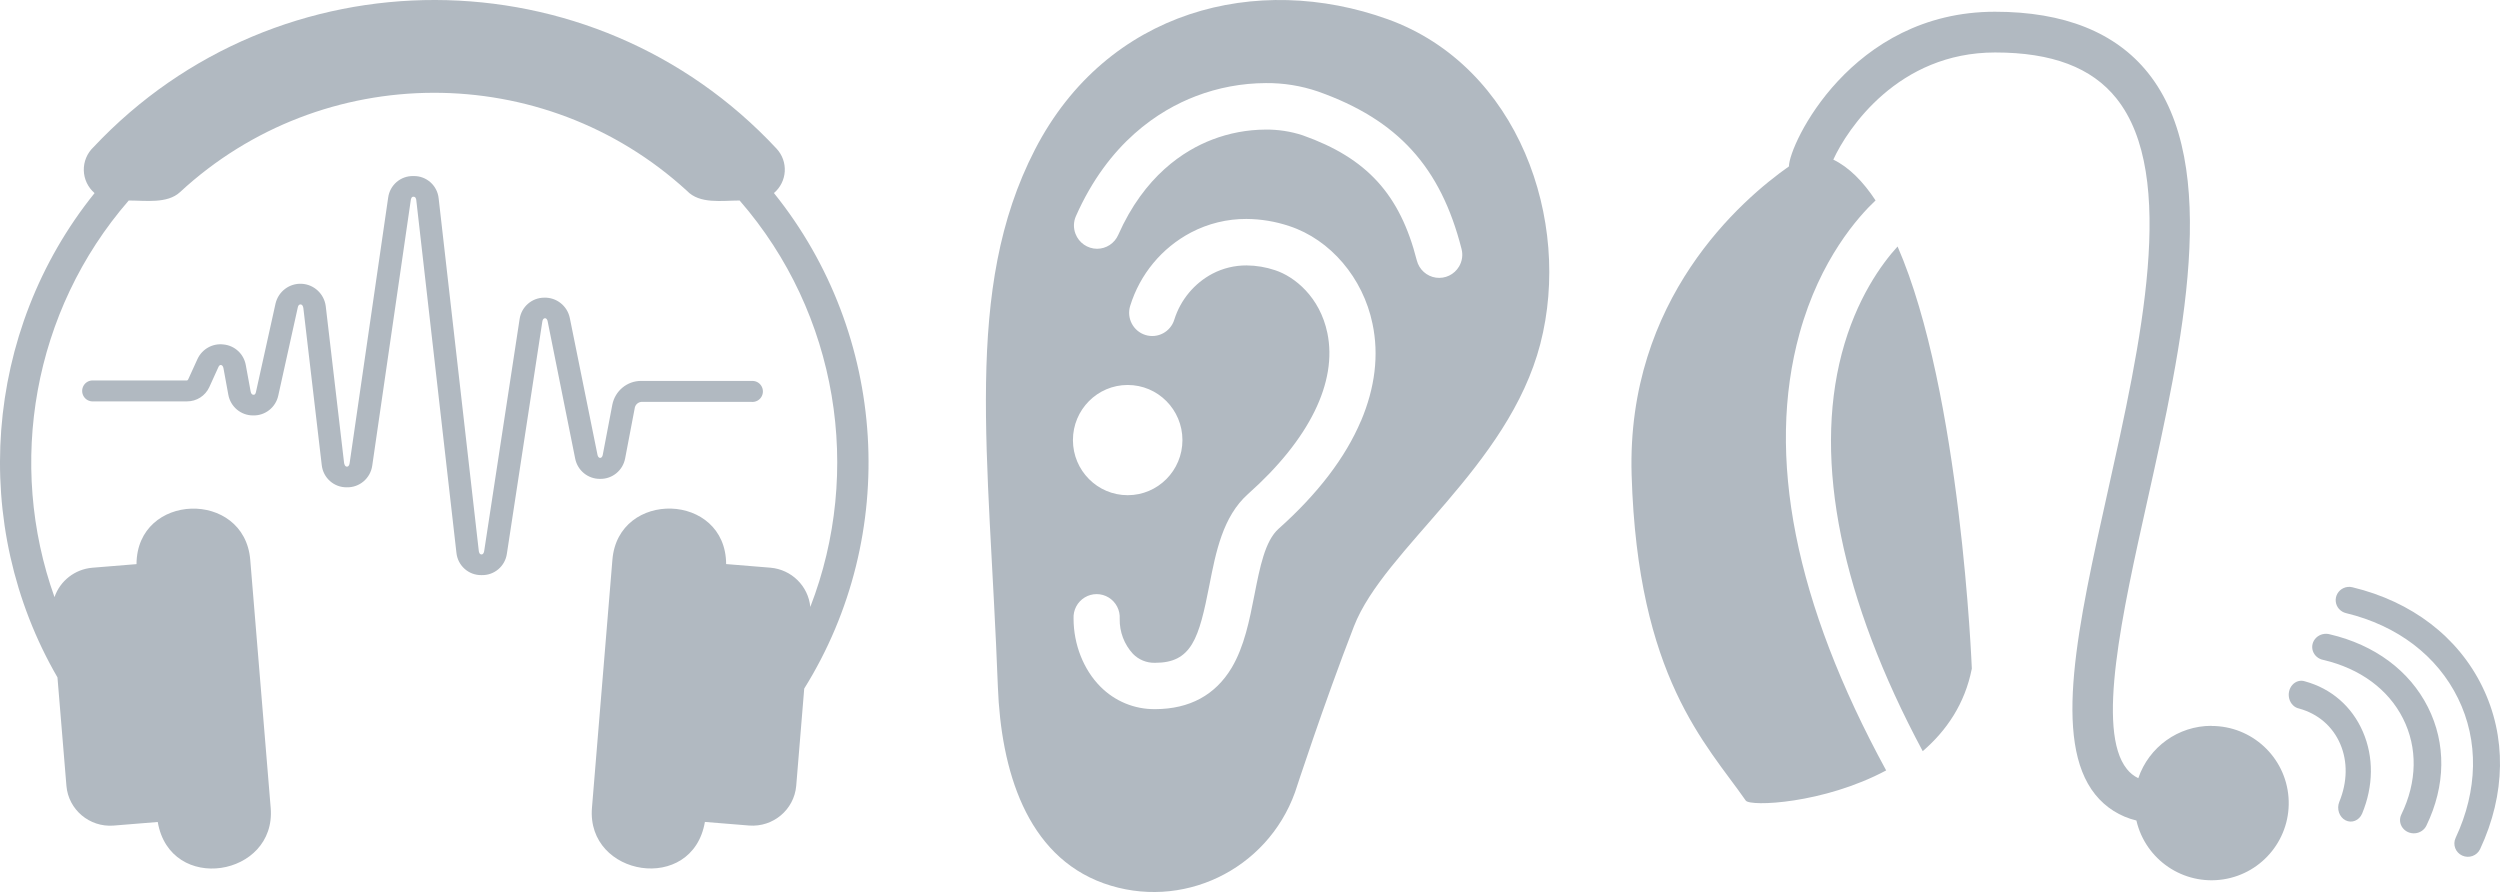
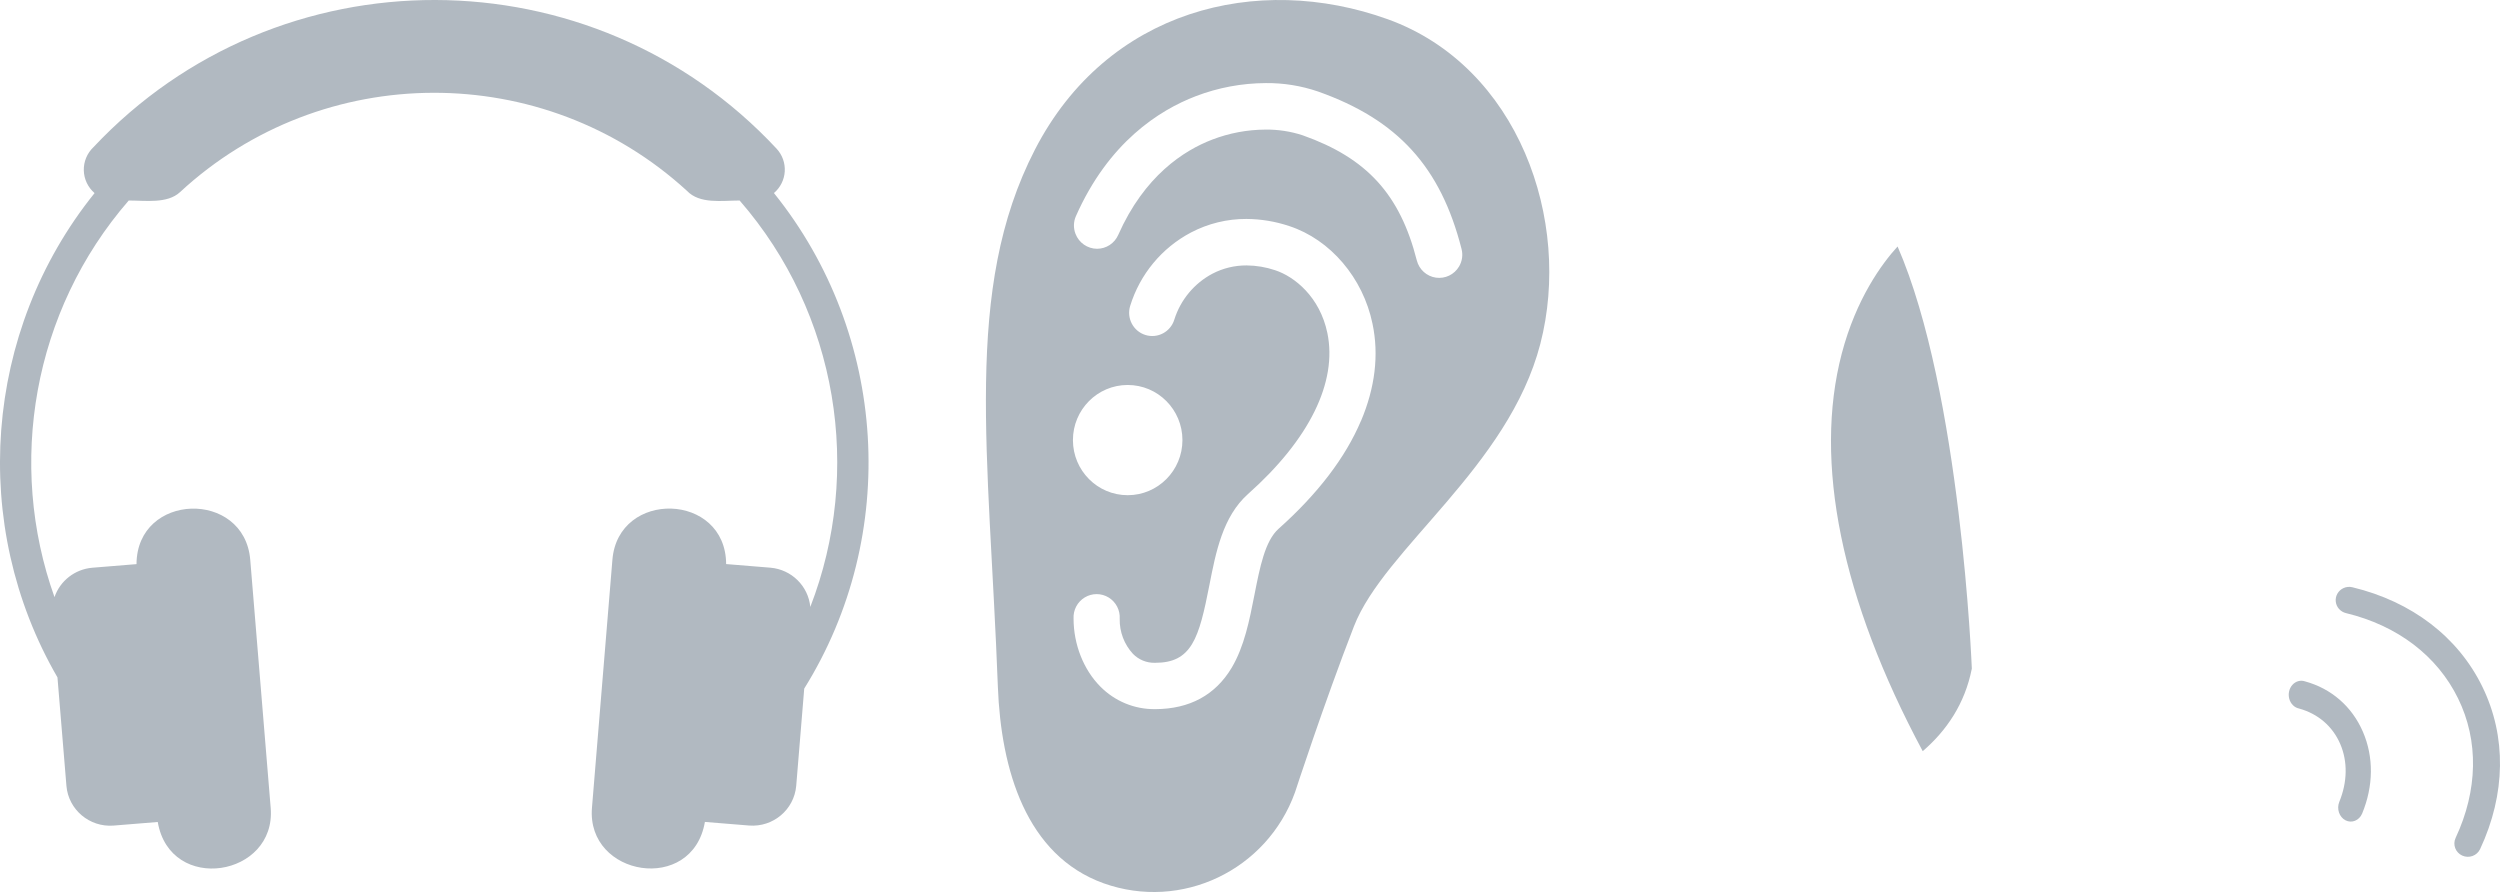
<svg xmlns="http://www.w3.org/2000/svg" width="204px" height="73px" viewBox="0 0 204 73" version="1.1">
  <title>E43E5D1A-E94D-437C-93F7-6C341B9A7B45@1x</title>
  <g id="Page-1" stroke="none" stroke-width="1" fill="none" fill-rule="evenodd">
    <g id="1.1-Benefits-Overview" transform="translate(-205, -550)" fill="#B1B9C1" fill-rule="nonzero">
      <g id="hearing-icons" transform="translate(205, 550)">
        <path d="M113.246,1.572 L113.246,1.572 C102.587,-2.268 90.331,0.797 84.449,12.212 C78.567,23.627 80.707,36.908 81.426,56.037 C81.681,62.798 83.726,69.798 90.054,72.076 C96.408,74.344 103.388,71.021 105.678,64.638 C105.678,64.638 108.017,57.451 110.483,51.107 C112.948,44.762 123.086,38.116 125.69,28.061 C128.295,18.006 123.904,5.42 113.246,1.572 Z M111.053,34.347 C109.785,37.341 107.524,40.303 104.334,43.147 C103.227,44.135 102.808,46.275 102.364,48.532 C101.959,50.601 101.54,52.746 100.503,54.492 C99.168,56.718 97.073,57.854 94.275,57.866 L94.247,57.866 C92.575,57.883 90.967,57.219 89.789,56.025 C88.419,54.651 87.603,52.582 87.603,50.486 C87.563,49.782 87.914,49.113 88.516,48.75 C89.117,48.387 89.869,48.39 90.468,48.757 C91.066,49.125 91.413,49.796 91.368,50.5 C91.347,51.555 91.733,52.576 92.445,53.35 C92.915,53.834 93.565,54.101 94.238,54.085 L94.256,54.085 C95.722,54.085 96.619,53.616 97.264,52.565 C97.908,51.514 98.273,49.847 98.673,47.813 C99.217,45.027 99.78,42.15 101.84,40.31 C106.843,35.862 109.141,31.179 108.315,27.183 C107.704,24.226 105.634,22.569 104.048,22.049 C103.298,21.796 102.513,21.664 101.722,21.658 C100.751,21.653 99.793,21.885 98.931,22.335 C97.446,23.124 96.33,24.469 95.824,26.08 C95.518,27.082 94.463,27.644 93.468,27.335 C92.473,27.027 91.915,25.965 92.221,24.964 C93.018,22.382 94.803,20.226 97.182,18.973 C98.579,18.24 100.131,17.86 101.706,17.866 C102.896,17.873 104.078,18.069 105.208,18.449 C108.559,19.549 111.225,22.677 111.997,26.42 C112.532,28.962 112.206,31.636 111.053,34.359 L111.053,34.347 Z M87.551,35.911 C87.551,33.427 89.552,31.414 92.019,31.414 C94.487,31.414 96.487,33.427 96.487,35.911 C96.487,38.395 94.487,40.408 92.019,40.408 C89.556,40.408 87.558,38.402 87.551,35.922 L87.551,35.911 Z M119.06,21.745 C118.671,22.405 117.925,22.764 117.171,22.656 C116.416,22.547 115.801,21.992 115.611,21.248 C114.239,15.864 111.541,12.898 106.308,11.044 C105.325,10.72 104.296,10.562 103.261,10.575 C101.778,10.582 100.308,10.858 98.922,11.39 C96.596,12.28 93.38,14.352 91.247,19.17 C90.944,19.858 90.267,20.301 89.519,20.3 C88.739,20.297 88.041,19.813 87.761,19.081 C87.579,18.611 87.592,18.088 87.798,17.629 C90.459,11.622 94.584,8.993 97.577,7.848 C99.402,7.149 101.337,6.788 103.289,6.78 C104.74,6.766 106.182,6.999 107.555,7.469 C114.055,9.772 117.555,13.614 119.262,20.314 C119.388,20.799 119.315,21.314 119.06,21.745 Z" id="Shape" />
        <path d="M202.378,69.284 C202.123,69.829 201.468,70.067 200.916,69.815 C200.364,69.564 200.123,68.918 200.378,68.373 C202.197,64.492 202.276,60.448 200.577,56.986 C198.878,53.524 195.646,51.047 191.43,50.029 C190.978,49.92 190.644,49.541 190.597,49.084 C190.55,48.626 190.8,48.189 191.221,47.993 C191.45,47.884 191.709,47.859 191.955,47.92 C196.814,49.09 200.579,51.977 202.56,56.035 C204.542,60.094 204.475,64.794 202.378,69.284 Z" id="Path" />
-         <path d="M196.087,58.632 C194.888,56.249 192.582,54.553 189.591,53.852 C189.182,53.778 188.85,53.494 188.726,53.113 C188.603,52.733 188.71,52.319 189.003,52.036 C189.296,51.754 189.729,51.649 190.128,51.764 C193.783,52.623 196.621,54.732 198.118,57.702 C199.616,60.672 199.575,64.11 197.992,67.375 C197.823,67.724 197.472,67.961 197.071,67.996 C196.67,68.03 196.28,67.858 196.048,67.543 C195.816,67.228 195.777,66.819 195.946,66.47 C197.247,63.797 197.288,61.013 196.087,58.632 Z" id="Path" />
        <path d="M187.594,57.814 C187.222,57.735 186.919,57.433 186.806,57.03 C186.694,56.626 186.791,56.187 187.058,55.887 C187.326,55.587 187.72,55.476 188.083,55.598 C190.238,56.186 191.918,57.646 192.812,59.71 C193.705,61.773 193.68,64.142 192.748,66.392 C192.505,66.957 191.901,67.199 191.391,66.936 C190.881,66.673 190.656,66.002 190.886,65.432 C191.549,63.819 191.582,62.14 190.961,60.702 C190.34,59.264 189.146,58.237 187.594,57.814 Z" id="Path" />
        <path d="M154.842,20.113 C153.563,21.514 151.464,24.375 150.288,28.851 C147.971,37.693 150.253,48.9 156.894,61.296 C158.821,59.635 160.336,57.443 160.901,54.558 C160.901,54.558 160.019,31.988 154.842,20.113 Z" id="Path" />
-         <path d="M180.446,59.228 C177.75,59.229 175.353,60.947 174.485,63.5 C174.119,63.325 173.799,63.068 173.55,62.749 C171.041,59.619 173.168,50.07 175.228,40.837 C178.085,28.016 181.323,13.483 175.275,5.942 C172.624,2.634 168.423,0.958 162.79,0.958 C151.038,0.958 145.979,11.834 145.979,13.562 L146,13.562 C142.112,16.288 132.709,24.392 133.141,38.759 C133.632,55.277 139.22,60.685 142.455,65.328 C142.806,65.833 148.798,65.597 153.911,62.866 C146.46,49.203 144.078,37.202 146.846,27.193 C148.522,21.133 151.657,17.661 153.046,16.354 C152.029,14.811 150.886,13.651 149.598,13.024 C150.755,10.497 154.895,4.282 162.802,4.282 C167.441,4.282 170.676,5.505 172.694,8.023 C177.741,14.32 174.688,28.023 171.992,40.113 C169.561,51.027 167.462,60.453 170.968,64.828 C171.82,65.892 173.004,66.64 174.33,66.953 C175.073,70.161 178.161,72.255 181.416,71.758 C184.67,71.261 186.992,68.339 186.742,65.056 C186.492,61.773 183.755,59.237 180.463,59.238 L180.446,59.228 Z" id="Path" />
-         <path d="M61.325,31.082 L52.323,31.082 C51.177,31.077 50.189,31.891 49.966,33.023 L49.187,37.107 C49.173,37.185 49.124,37.364 48.972,37.364 L48.972,37.364 C48.83,37.364 48.776,37.206 48.755,37.112 L46.494,25.939 C46.287,24.953 45.408,24.258 44.408,24.29 C43.402,24.291 42.549,25.033 42.4,26.035 L39.509,44.965 C39.493,45.068 39.444,45.243 39.29,45.243 L39.29,45.243 C39.119,45.243 39.077,45.035 39.068,44.946 L35.794,16.188 C35.687,15.14 34.803,14.349 33.757,14.367 L33.727,14.367 C32.696,14.34 31.811,15.099 31.674,16.129 L28.529,37.797 C28.515,37.903 28.466,38.078 28.312,38.078 L28.312,38.078 C28.141,38.078 28.099,37.87 28.078,37.781 L26.579,24.97 C26.443,23.969 25.619,23.207 24.617,23.157 C23.615,23.106 22.72,23.781 22.485,24.763 L20.888,31.978 C20.869,32.069 20.827,32.234 20.673,32.213 C20.565,32.213 20.486,32.114 20.453,31.947 L20.055,29.782 C19.891,28.881 19.153,28.199 18.248,28.11 C17.36,27.996 16.5,28.472 16.118,29.288 L15.367,30.936 C15.332,31.014 15.278,31.047 15.26,31.047 L7.616,31.047 C7.299,31.023 6.995,31.18 6.829,31.454 C6.663,31.728 6.663,32.072 6.829,32.345 C6.995,32.619 7.299,32.776 7.616,32.752 L15.262,32.752 C16.039,32.756 16.747,32.305 17.076,31.596 L17.825,29.947 C17.862,29.867 17.928,29.771 18.028,29.782 C18.129,29.794 18.206,29.891 18.234,30.044 L18.631,32.211 C18.81,33.188 19.655,33.899 20.642,33.899 L20.68,33.899 C21.648,33.914 22.494,33.241 22.705,32.288 L24.302,25.074 C24.327,24.959 24.386,24.839 24.519,24.839 C24.652,24.839 24.72,24.952 24.753,25.133 L26.254,37.946 C26.366,38.993 27.252,39.781 28.298,39.764 C29.333,39.791 30.224,39.034 30.374,38.002 L33.519,16.334 C33.533,16.225 33.58,16.037 33.753,16.051 C33.926,16.065 33.959,16.237 33.97,16.345 L37.244,45.104 C37.35,46.149 38.23,46.941 39.273,46.929 L39.313,46.929 C40.336,46.954 41.216,46.204 41.361,45.184 L44.254,26.24 C44.279,26.068 44.359,25.969 44.471,25.967 L44.471,25.967 C44.614,25.967 44.67,26.127 44.689,26.224 L46.936,37.428 C47.132,38.399 47.988,39.092 48.972,39.076 L48.986,39.076 C49.974,39.087 50.827,38.384 51.011,37.406 L51.79,33.325 C51.824,33.045 52.045,32.825 52.323,32.795 L61.325,32.795 C61.646,32.824 61.957,32.668 62.126,32.392 C62.296,32.116 62.296,31.766 62.126,31.49 C61.957,31.214 61.646,31.058 61.325,31.087 L61.325,31.082 Z" id="Path" />
        <path d="M63.153,15.753 C72.46,27.313 73.436,43.654 65.625,56.188 L64.971,64.125 C64.802,66.069 63.087,67.514 61.128,67.363 L57.52,67.069 C56.508,72.973 47.841,71.537 48.304,65.918 L49.972,45.678 C50.442,39.936 59.225,40.169 59.253,46.028 L62.863,46.323 C64.586,46.47 65.956,47.818 66.121,49.526 C70.404,38.483 68.398,25.604 60.354,16.362 C58.917,16.362 57.096,16.673 56.049,15.566 C44.352,4.862 26.32,4.913 14.683,15.683 C13.649,16.638 11.861,16.36 10.504,16.362 C2.667,25.387 0.562,37.867 4.447,48.725 C4.905,47.39 6.114,46.45 7.528,46.327 L11.139,46.033 C11.167,40.171 19.947,39.94 20.42,45.681 L22.088,65.923 C22.558,71.542 13.886,72.978 12.872,67.074 L9.262,67.368 C7.303,67.517 5.589,66.072 5.421,64.13 L4.689,55.275 C-2.508,42.858 -1.36,27.028 7.717,15.757 C7.174,15.289 6.855,14.616 6.838,13.902 C6.821,13.189 7.108,12.501 7.627,12.008 C22.711,-4.053 48.351,-3.994 63.371,12.134 C63.838,12.638 64.077,13.307 64.036,13.99 C63.995,14.672 63.676,15.308 63.153,15.753 Z" id="Path" />
      </g>
    </g>
  </g>
</svg>